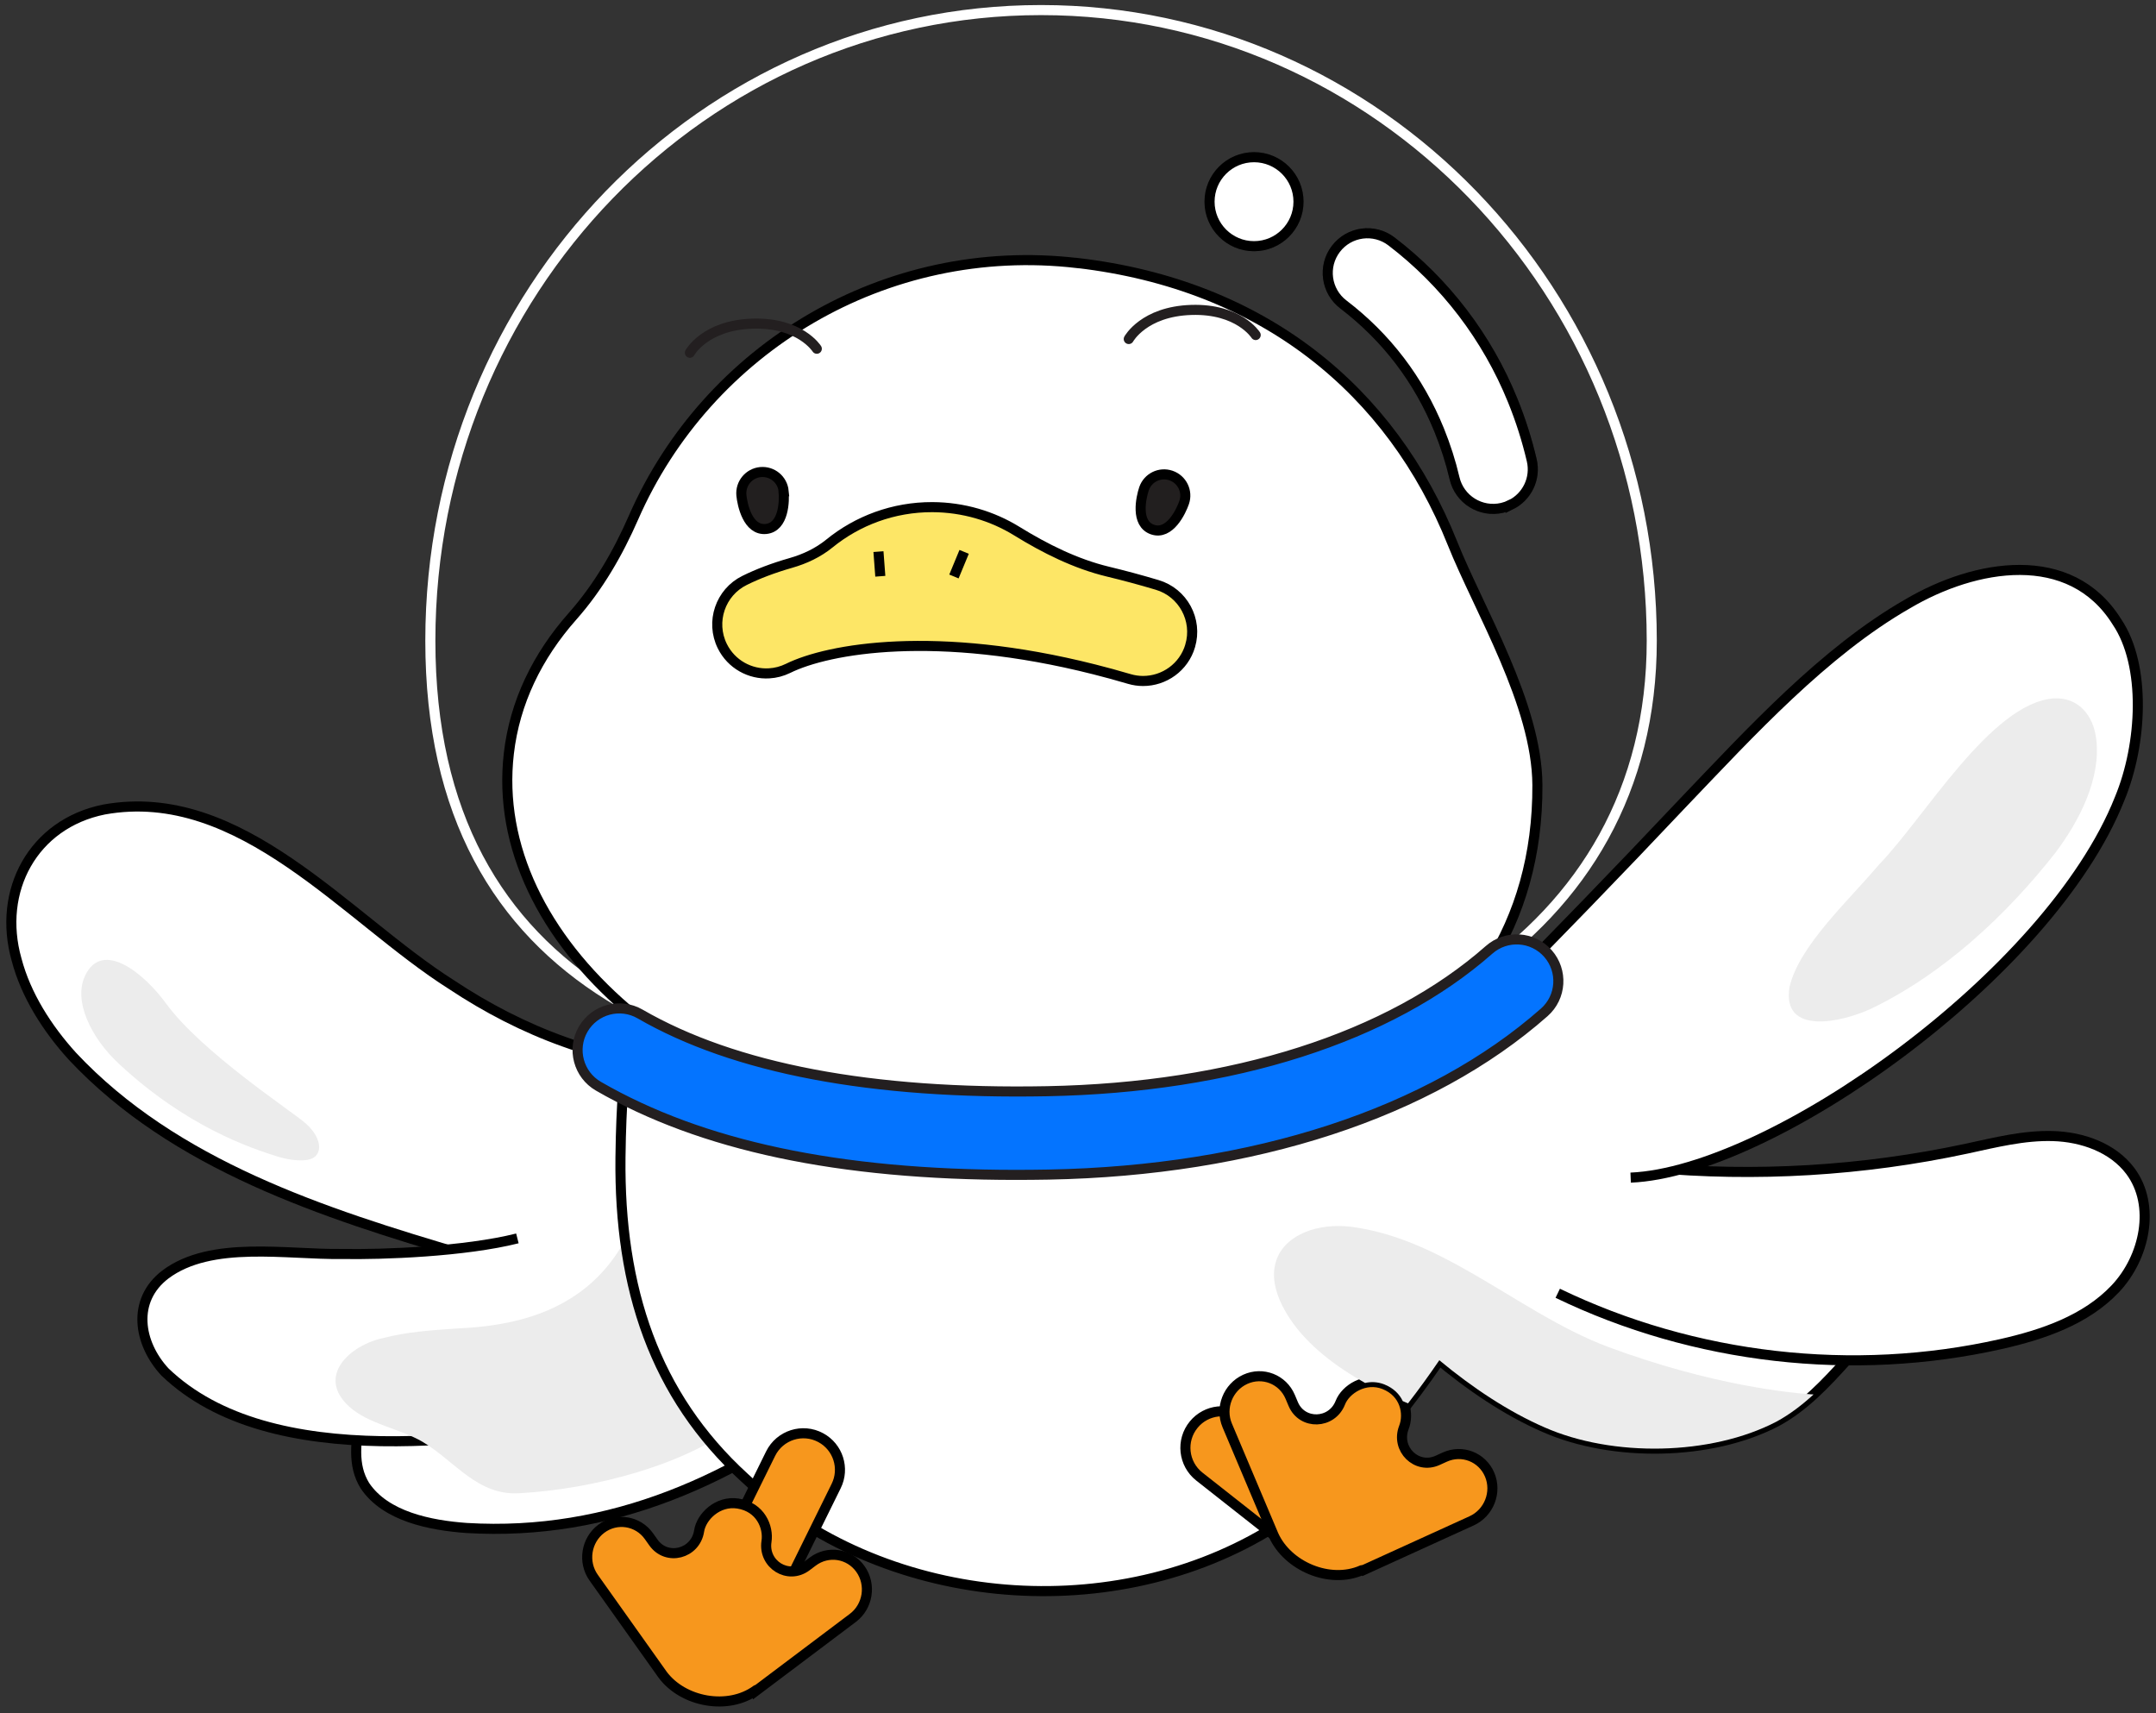
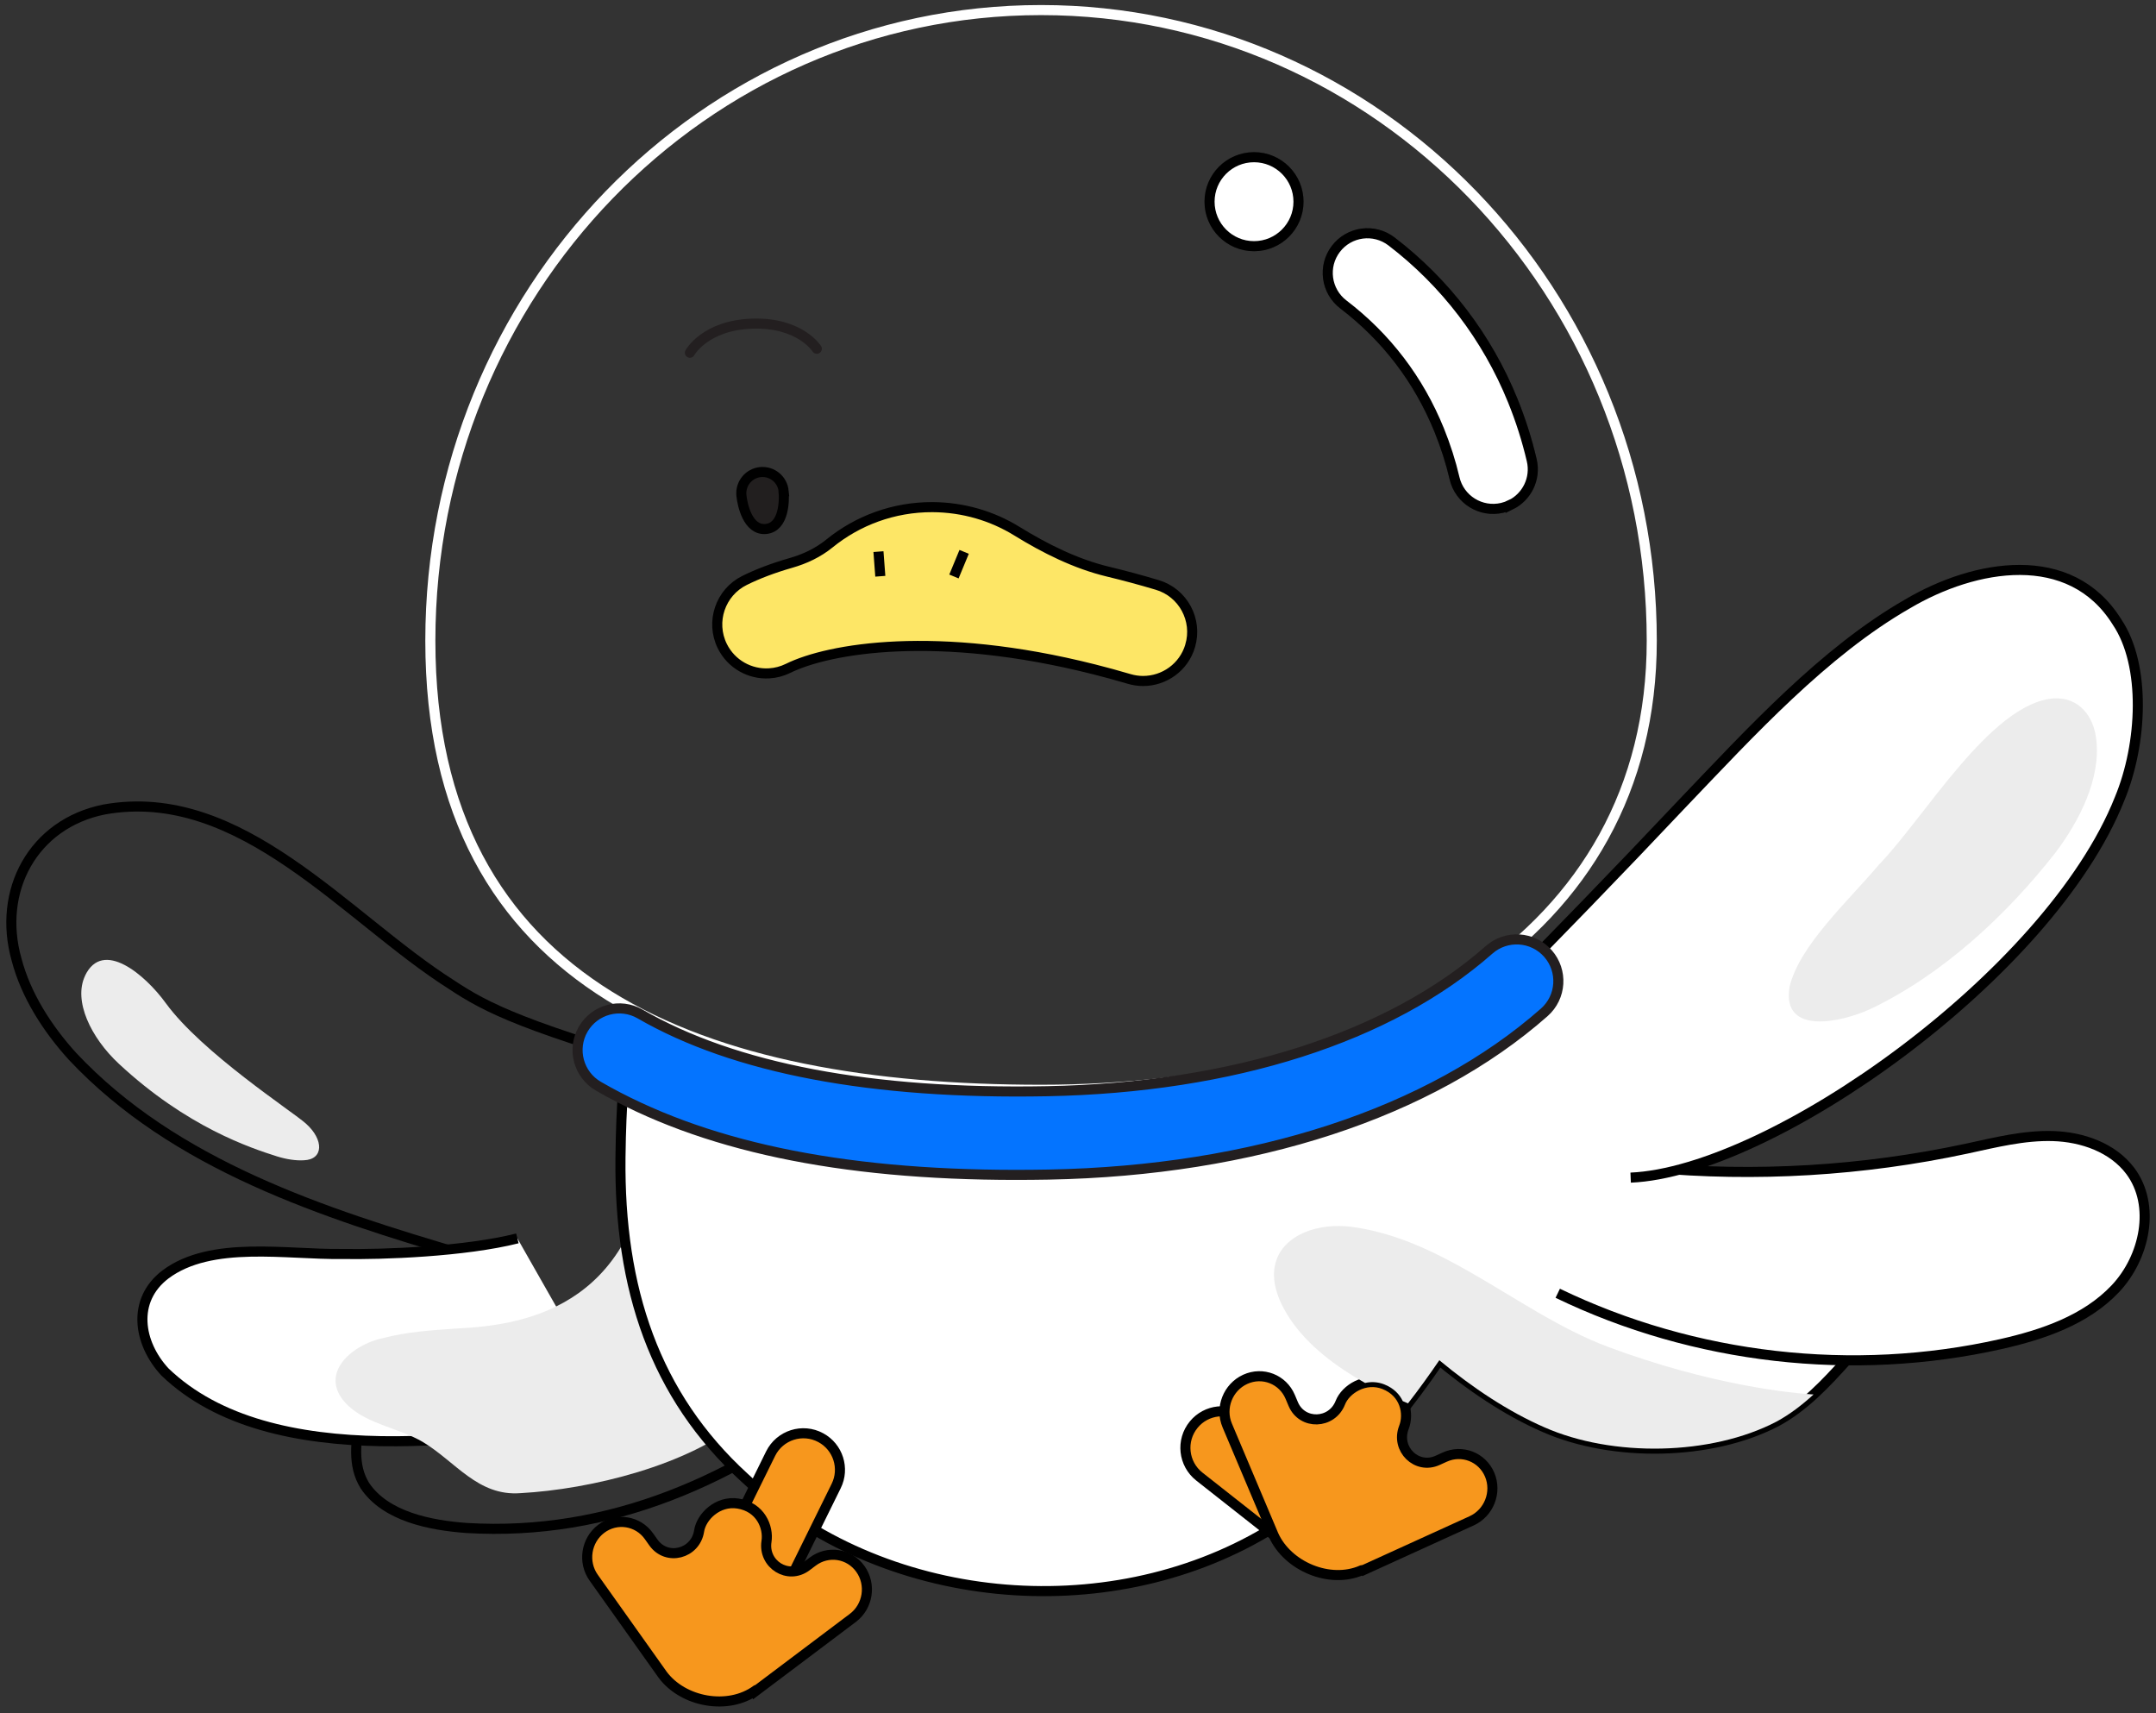
<svg xmlns="http://www.w3.org/2000/svg" width="214" height="170" viewBox="0 0 214 170" fill="none">
  <rect x="0" y="0" width="214" height="170" fill="#333333" stroke="none" />
-   <path d="M35.72 140.449C35.359 143.065 34.939 145.367 36.217 147.438C38.271 150.51 42.715 151.38 46.313 151.64C60.587 152.498 73.145 146.811 84.3 137.969L69.293 106.832C64.801 105.897 60.309 104.944 56.001 103.388C52.054 101.979 48.313 100.044 44.822 97.724C34.371 91.113 23.914 77.891 10.338 80.336C3.278 81.75 -0.285 88.402 1.645 95.232C2.568 98.754 4.686 102.068 7.19 104.826C17.315 115.621 32.063 120.391 46.094 124.522" fill="white" />
-   <path d="M35.72 140.449C35.359 143.065 34.939 145.367 36.217 147.438C38.271 150.51 42.715 151.38 46.313 151.64C60.587 152.498 73.145 146.811 84.3 137.969L69.293 106.832C64.801 105.897 60.309 104.944 56.001 103.388C52.054 101.979 48.313 100.044 44.822 97.724C34.371 91.113 23.914 77.891 10.338 80.336C3.278 81.75 -0.285 88.402 1.645 95.232C2.568 98.754 4.686 102.068 7.19 104.826C17.315 115.621 32.063 120.391 46.094 124.522" stroke="black" stroke-miterlimit="10" />
+   <path d="M35.72 140.449C35.359 143.065 34.939 145.367 36.217 147.438C38.271 150.51 42.715 151.38 46.313 151.64C60.587 152.498 73.145 146.811 84.3 137.969L69.293 106.832C52.054 101.979 48.313 100.044 44.822 97.724C34.371 91.113 23.914 77.891 10.338 80.336C3.278 81.75 -0.285 88.402 1.645 95.232C2.568 98.754 4.686 102.068 7.19 104.826C17.315 115.621 32.063 120.391 46.094 124.522" stroke="black" stroke-miterlimit="10" />
  <path d="M61.445 140.632C48.047 142.887 26.873 146.249 16.374 136.158C13.723 133.299 13.06 129.05 16.41 126.487C20.955 123.067 28.518 124.534 33.939 124.446C37.993 124.523 46.148 124.215 51.355 122.901" fill="white" />
  <path d="M61.445 140.632C48.047 142.887 26.873 146.249 16.374 136.158C13.723 133.299 13.06 129.05 16.41 126.487C20.955 123.067 28.518 124.534 33.939 124.446C37.993 124.523 46.148 124.215 51.355 122.901" stroke="black" stroke-miterlimit="10" />
  <path d="M164.66 98.731L164.796 123.617L163.95 135.01L129.839 131.678L85.324 111.786L118.334 112.739L144.16 101.116L164.66 98.731Z" fill="white" />
  <g style="mix-blend-mode:multiply">
    <path d="M8.445 96.836C7.261 99.322 9.013 102.98 11.806 105.578C18.57 111.869 24.902 113.94 27.536 114.775C28.465 115.059 29.388 115.195 30.151 115.148C32.128 115.083 32.169 113.112 30.359 111.502C29.051 110.324 20.038 104.477 16.451 99.547C14.422 96.748 10.196 93.137 8.439 96.836H8.445Z" fill="#ECECEC" />
  </g>
  <g style="mix-blend-mode:multiply">
    <path d="M64.854 112.017C63.783 129.37 52.722 131.518 45.242 131.85C42.804 132.015 40.319 132.187 38.04 132.791C34.744 133.483 31.359 136.572 34.649 139.585C36.561 141.331 39.762 141.804 41.952 143.094C45.218 145.048 47.42 148.498 51.645 148.184C58.629 147.806 68.399 145.42 73.778 140.863C76.613 138.472 76.986 134.442 74.033 132.039C72.299 130.494 73.346 128.417 70.944 127.701" fill="#ECECEC" />
  </g>
  <path d="M145.858 130.435C140.544 138.821 134.579 147.03 125.743 152.001C109.765 161.512 87.514 159.399 73.891 146.639C64.972 138.49 61.445 127.872 61.587 114.881C61.652 109.17 62.025 106.282 62.025 106.282" fill="white" />
  <path d="M145.858 130.435C140.544 138.821 134.579 147.03 125.743 152.001C109.765 161.512 87.514 159.399 73.891 146.639C64.972 138.49 61.445 127.872 61.587 114.881C61.652 109.17 62.025 106.282 62.025 106.282" stroke="black" stroke-miterlimit="10" />
  <path d="M163.95 63.587C163.95 93.185 136.81 108.152 103.332 108.152C69.855 108.152 42.715 98.156 42.715 63.587C42.715 29.018 69.855 1 103.332 1C136.81 1 163.95 29.023 163.95 63.587Z" stroke="white" stroke-miterlimit="10" />
-   <path d="M106.93 26.106C87.845 23.881 70.215 34.616 62.889 51.348C61.338 54.893 59.391 58.266 56.829 61.16C53.331 65.108 51.094 69.707 50.509 74.761C48.355 93.256 68.606 110.81 96.254 114.029C123.897 117.249 152.741 105.738 152.599 77.903C152.557 69.914 146.793 60.486 144.166 53.91C138.129 38.795 125.435 28.254 106.936 26.1L106.93 26.106Z" fill="white" stroke="black" stroke-miterlimit="10" />
  <path d="M118.133 64.102C117.506 66.22 115.559 67.587 113.452 67.582C113.002 67.582 112.541 67.516 112.079 67.38C110.902 67.031 109.748 66.717 108.623 66.433C92.976 62.474 82.253 64.338 78.217 66.333C77.613 66.629 76.98 66.788 76.353 66.824C74.459 66.942 72.589 65.93 71.695 64.125C70.506 61.716 71.494 58.793 73.903 57.603C75.205 56.958 76.737 56.372 78.495 55.869C79.886 55.472 81.206 54.851 82.324 53.94C85.111 51.673 88.674 50.318 92.544 50.329C95.621 50.341 98.498 51.211 100.936 52.715C103.729 54.437 106.765 55.958 109.961 56.727C111.558 57.112 113.192 57.55 114.855 58.047C117.429 58.81 118.897 61.521 118.133 64.096V64.102Z" fill="#FDE666" stroke="black" stroke-miterlimit="10" />
  <path d="M87.194 54.744L87.378 57.189" stroke="black" stroke-miterlimit="10" />
  <path d="M95.698 54.768L94.686 57.212" stroke="black" stroke-miterlimit="10" />
  <path d="M77.785 48.749C77.672 47.589 76.649 46.743 75.489 46.85C74.329 46.962 73.483 47.986 73.589 49.146C73.678 50.069 74.216 52.667 76.021 52.496C77.826 52.324 77.868 49.673 77.779 48.749H77.785Z" fill="#221F1F" stroke="black" stroke-miterlimit="10" />
-   <path d="M113.553 48.501C113.932 47.4 115.127 46.814 116.228 47.193C117.329 47.571 117.915 48.767 117.536 49.868C117.234 50.744 116.104 53.147 114.394 52.555C112.683 51.963 113.257 49.382 113.553 48.501Z" fill="#221F1F" stroke="black" stroke-miterlimit="10" />
  <path d="M81.075 34.61C81.075 34.61 79.412 31.971 74.689 32.119C69.967 32.267 68.476 35.007 68.476 35.007" stroke="#231F20" stroke-linecap="round" stroke-linejoin="round" />
-   <path d="M124.637 33.249C124.637 33.249 122.974 30.61 118.252 30.758C113.529 30.905 112.038 33.646 112.038 33.646" stroke="#231F20" stroke-linecap="round" stroke-linejoin="round" />
  <path d="M133.454 125.469C138.443 131.624 145.894 138.436 153.303 141.65C160.043 144.627 169.832 144.491 176.347 141.076C179.087 139.59 181.23 137.288 183.301 134.992L168.447 127.659" fill="white" />
  <path d="M133.454 125.469C138.443 131.624 145.894 138.436 153.303 141.65C160.043 144.627 169.832 144.491 176.347 141.076C179.087 139.59 181.23 137.288 183.301 134.992L168.447 127.659" stroke="black" stroke-miterlimit="10" />
  <path d="M163.814 115.87C174.288 116.835 184.911 116.202 195.202 113.994C198.037 113.384 200.889 112.656 203.789 112.745C206.689 112.834 209.713 113.893 211.453 116.213C214.004 119.634 212.891 124.795 209.962 127.896C207.032 130.997 202.777 132.447 198.611 133.388C183.935 136.691 168.163 134.886 154.617 128.346" fill="white" />
  <path d="M163.814 115.87C174.288 116.835 184.911 116.202 195.202 113.994C198.037 113.384 200.889 112.656 203.789 112.745C206.689 112.834 209.713 113.893 211.453 116.213C214.004 119.634 212.891 124.795 209.962 127.896C207.032 130.997 202.777 132.447 198.611 133.388C183.935 136.691 168.163 134.886 154.617 128.346" stroke="black" stroke-miterlimit="10" />
  <path d="M147.835 99.535C154.268 93.043 160.641 86.462 166.926 79.803C173.785 72.63 181.052 64.682 189.331 59.935C196.048 55.964 205.505 54.319 210.121 61.711C213.039 66.019 212.648 73.832 210.387 79.277C203.44 96.777 175.756 116.284 161.855 116.87" fill="white" />
  <path d="M147.835 99.535C154.268 93.043 160.641 86.462 166.926 79.803C173.785 72.63 181.052 64.682 189.331 59.935C196.048 55.964 205.505 54.319 210.121 61.711C213.039 66.019 212.648 73.832 210.387 79.277C203.44 96.777 175.756 116.284 161.855 116.87" stroke="black" stroke-miterlimit="10" />
  <path d="M100.882 116.598C83.223 116.598 69.629 113.709 59.397 107.797C57.421 106.655 56.74 104.122 57.882 102.145C59.025 100.168 61.557 99.488 63.534 100.63C72.902 106.045 86.501 108.626 103.924 108.294C122.358 107.945 137.94 102.962 147.805 94.262C149.521 92.752 152.131 92.912 153.646 94.629C155.155 96.345 154.996 98.955 153.279 100.47C141.941 110.466 124.471 116.183 104.078 116.568C102.995 116.586 101.929 116.598 100.876 116.598H100.882Z" fill="#0474FF" stroke="#231F20" stroke-linecap="round" stroke-linejoin="round" />
  <g opacity="0.3">
    <path d="M149.943 50.105C151.552 49.318 152.464 47.501 152.038 45.678C151.57 43.677 150.937 41.677 150.144 39.73C147.611 33.486 143.451 28.035 138.113 23.957C136.385 22.638 133.917 22.969 132.597 24.697C131.278 26.425 131.609 28.893 133.337 30.213C137.616 33.48 140.817 37.682 142.853 42.689C143.486 44.252 144.001 45.861 144.374 47.459C144.865 49.578 146.984 50.892 149.096 50.401C149.392 50.33 149.676 50.229 149.943 50.099V50.105Z" fill="white" stroke="black" stroke-miterlimit="10" />
    <path d="M124.471 24.431C126.91 24.431 128.886 22.454 128.886 20.016C128.886 17.577 126.91 15.601 124.471 15.601C122.033 15.601 120.057 17.577 120.057 20.016C120.057 22.454 122.033 24.431 124.471 24.431Z" fill="white" stroke="black" stroke-miterlimit="10" />
  </g>
  <path d="M149.943 50.105C151.552 49.318 152.464 47.501 152.038 45.678C151.57 43.677 150.937 41.677 150.144 39.73C147.611 33.486 143.451 28.035 138.113 23.957C136.385 22.638 133.917 22.969 132.597 24.697C131.278 26.425 131.609 28.893 133.337 30.213C137.616 33.48 140.817 37.682 142.853 42.689C143.486 44.252 144.001 45.861 144.374 47.459C144.865 49.578 146.984 50.892 149.096 50.401C149.392 50.33 149.676 50.229 149.943 50.099V50.105Z" fill="white" stroke="black" stroke-miterlimit="10" />
  <path d="M124.471 24.431C126.91 24.431 128.886 22.454 128.886 20.016C128.886 17.577 126.91 15.601 124.471 15.601C122.033 15.601 120.057 17.577 120.057 20.016C120.057 22.454 122.033 24.431 124.471 24.431Z" fill="white" stroke="black" stroke-miterlimit="10" />
  <path d="M73.772 166.188L82.998 147.474C83.862 145.728 83.188 143.609 81.472 142.68C79.661 141.698 77.4 142.42 76.489 144.266L67.263 162.98C66.363 164.809 67.138 167.016 68.991 167.874C70.778 168.709 72.902 167.957 73.772 166.188Z" fill="#F7971D" stroke="black" stroke-miterlimit="10" />
  <path d="M75.223 167.661L84.65 160.565C86.165 159.423 86.502 157.251 85.401 155.706C84.301 154.162 82.188 153.836 80.673 154.972L80.052 155.44C78.235 156.807 75.726 155.251 76.081 152.972C76.3 151.558 75.495 149.563 73.24 149.214C71.234 148.906 69.612 150.522 69.393 151.936C69.038 154.215 66.18 154.943 64.86 153.085L64.41 152.451C63.31 150.907 61.197 150.581 59.682 151.717C58.167 152.86 57.83 155.032 58.931 156.576L65.766 166.194C67.796 168.934 72.275 169.762 75.069 167.721L75.223 167.656V167.661Z" fill="#F7971D" stroke="black" stroke-miterlimit="10" />
  <path d="M132.774 148.113L123.531 140.834C121.98 139.614 119.737 139.857 118.488 141.378C117.192 142.952 117.447 145.278 119.045 146.539L128.294 153.819C129.916 155.091 132.265 154.765 133.479 153.096C134.621 151.516 134.313 149.321 132.786 148.113H132.774Z" fill="#F7971D" stroke="black" stroke-miterlimit="10" />
  <path d="M135.337 155.819L146.072 150.93C147.794 150.143 148.599 148.095 147.859 146.349C147.119 144.603 145.125 143.822 143.397 144.609L142.693 144.929C140.621 145.87 138.514 143.81 139.349 141.662C139.87 140.33 139.515 138.211 137.384 137.377C135.496 136.643 133.561 137.868 133.04 139.2C132.2 141.348 129.253 141.437 128.365 139.342L128.063 138.626C127.324 136.88 125.329 136.099 123.601 136.886C121.879 137.673 121.074 139.721 121.814 141.467L126.406 152.333C127.797 155.446 131.993 157.221 135.159 155.836L135.325 155.807L135.337 155.819Z" fill="#F7971D" stroke="black" stroke-miterlimit="10" />
  <g style="mix-blend-mode:multiply">
    <path d="M203.818 69.31C197.551 69.831 191 81.206 186.455 85.858C183.52 89.361 178.584 93.829 177.626 97.949C176.821 102.808 182.804 101.458 185.692 100.121C192.9 96.664 199.179 90.793 204.025 84.615C206.404 81.454 208.57 77.228 208.061 73.305C207.777 70.99 206.298 69.197 203.901 69.31H203.818Z" fill="#ECECEC" />
  </g>
  <g style="mix-blend-mode:multiply">
    <path d="M180.011 138.389C178.893 139.413 177.691 140.342 176.348 141.076C169.826 144.485 160.038 144.627 153.298 141.65C149.735 140.1 146.161 137.727 142.864 134.992C141.87 136.448 140.84 137.88 139.757 139.271C139.58 139.2 139.414 139.123 139.242 139.052H139.237C138.917 138.366 138.319 137.75 137.384 137.383C136.739 137.135 136.094 137.111 135.496 137.247C132.644 135.655 129.809 133.542 128.034 130.873C127.649 130.293 127.312 129.689 127.034 129.056C126.335 127.429 126.306 126.044 126.738 124.931C127.679 122.493 130.839 121.344 134.159 121.753C138.39 122.315 142.207 124.126 145.924 126.251C150.463 128.837 154.854 131.891 159.671 133.69C160.914 134.152 162.127 134.572 163.293 134.945C173.034 138.093 180.011 138.389 180.011 138.389Z" fill="#ECECEC" />
  </g>
</svg>